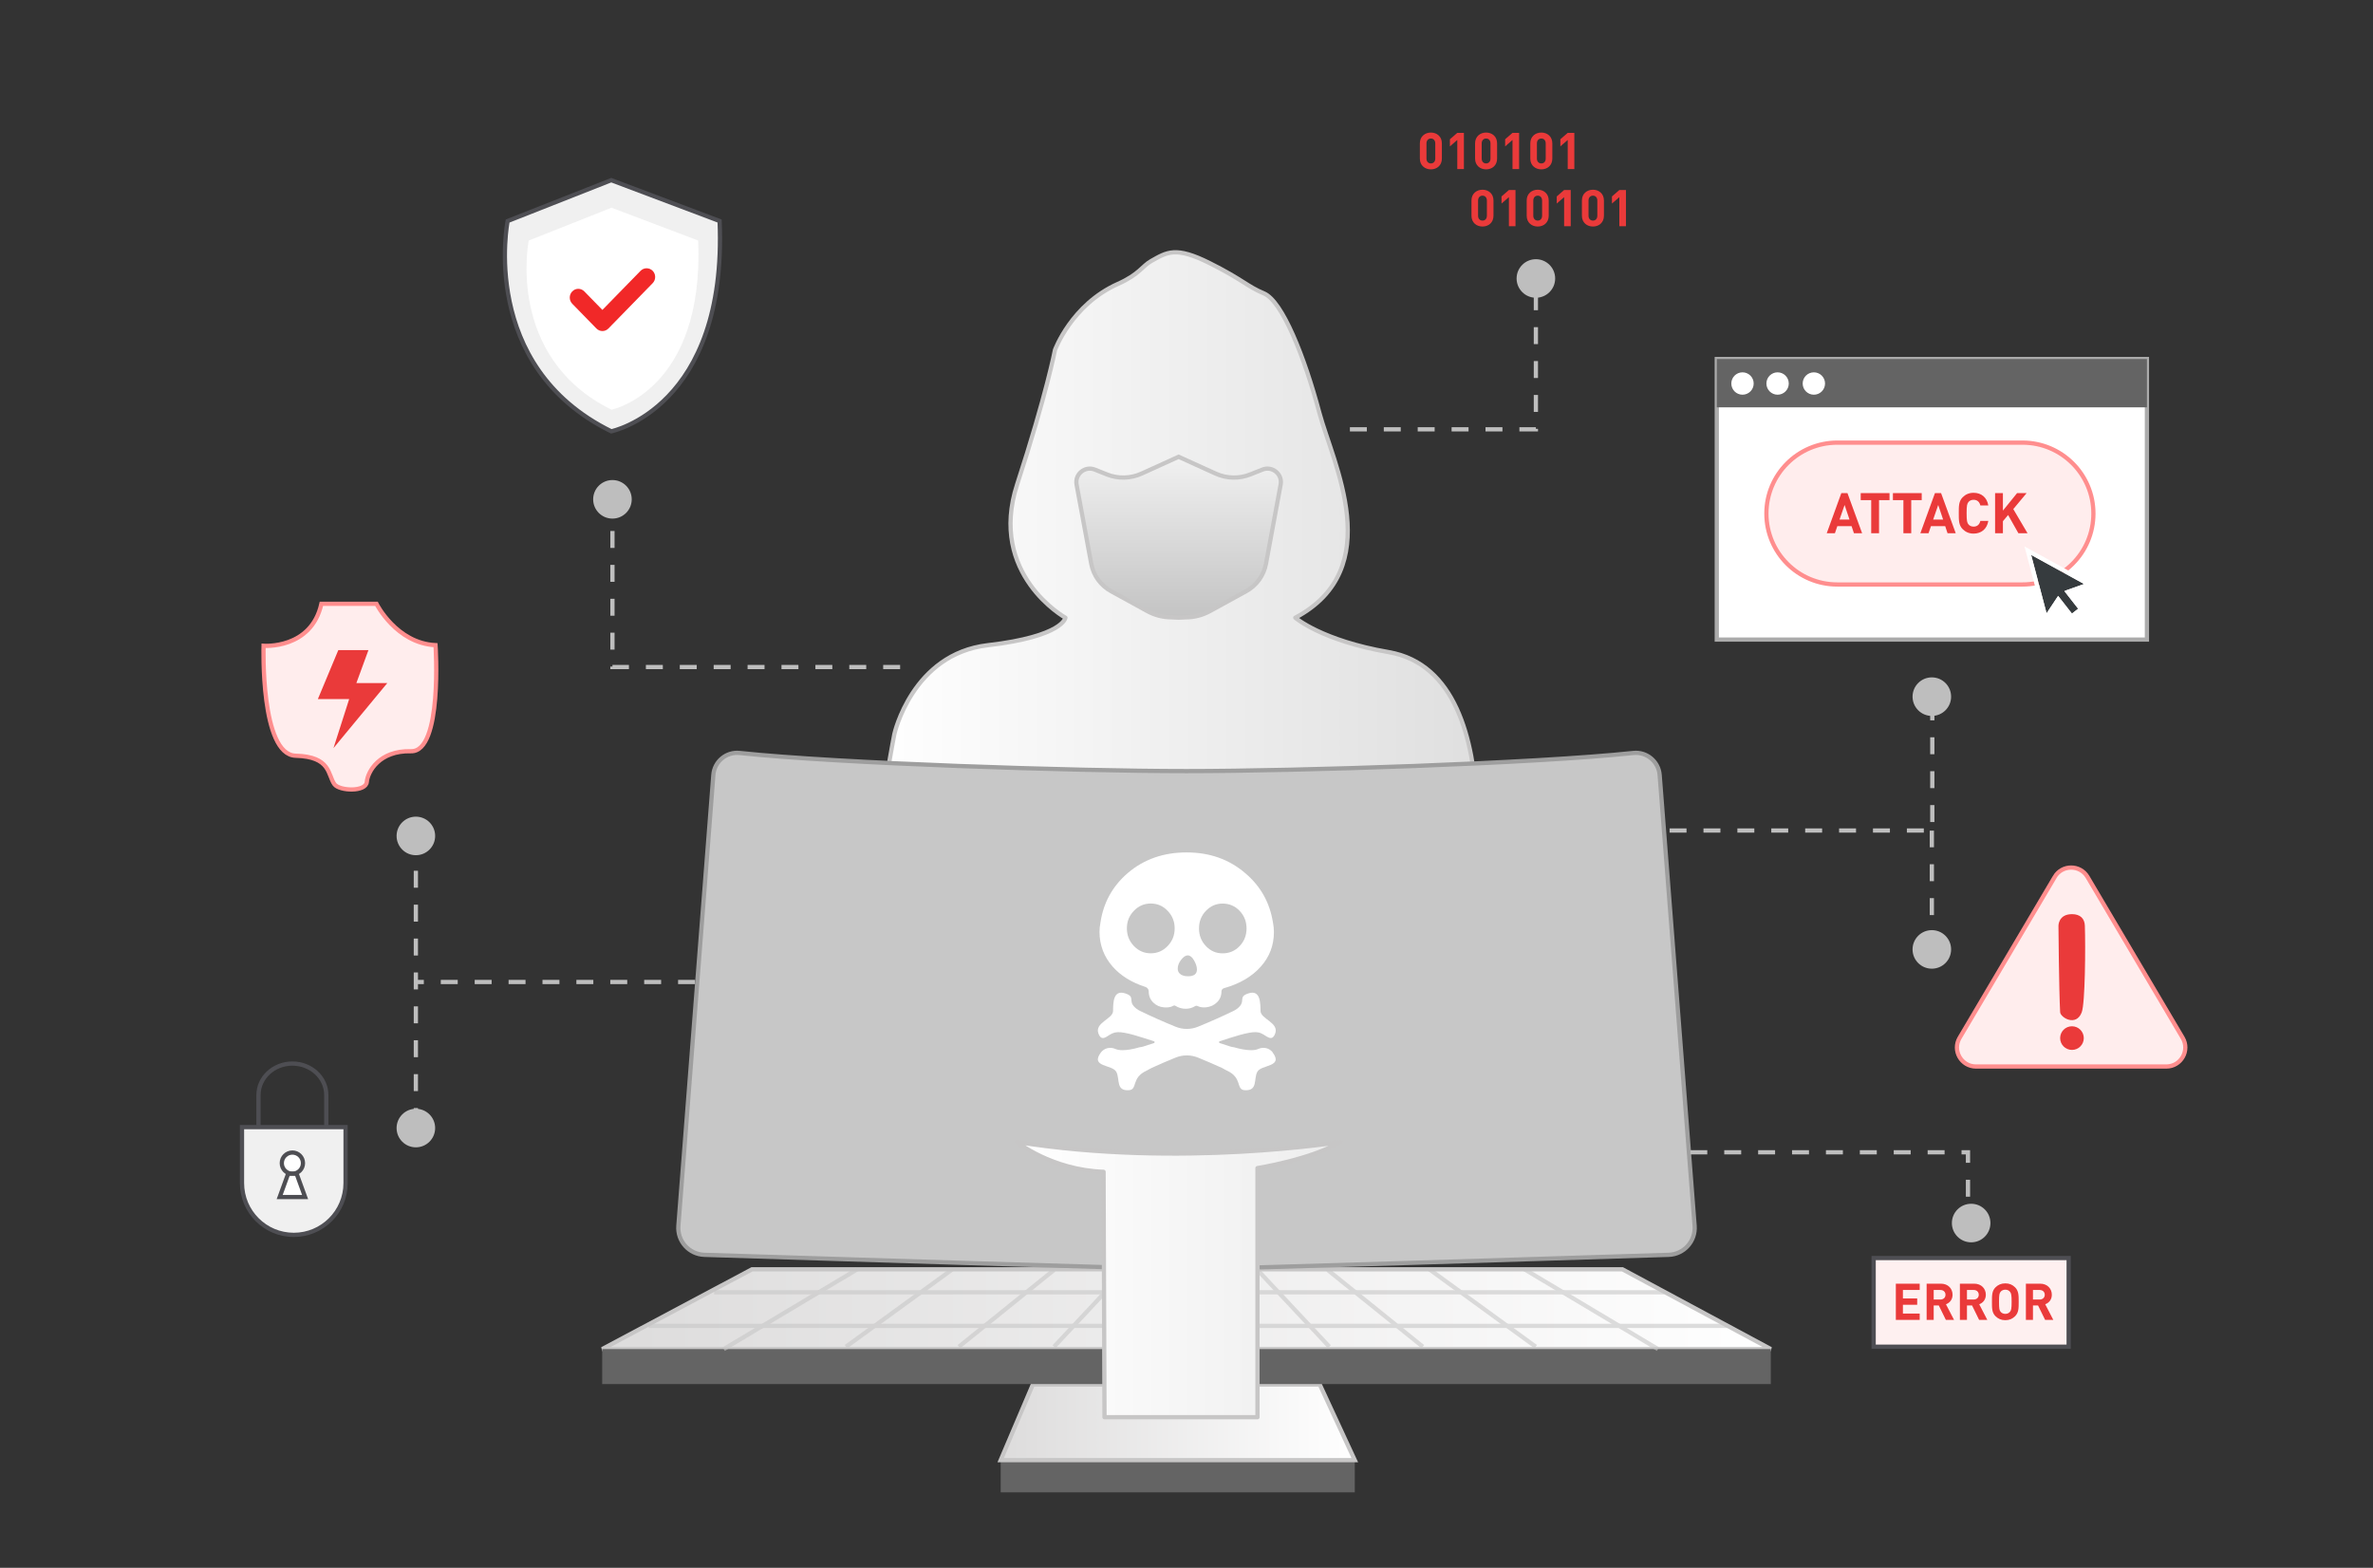
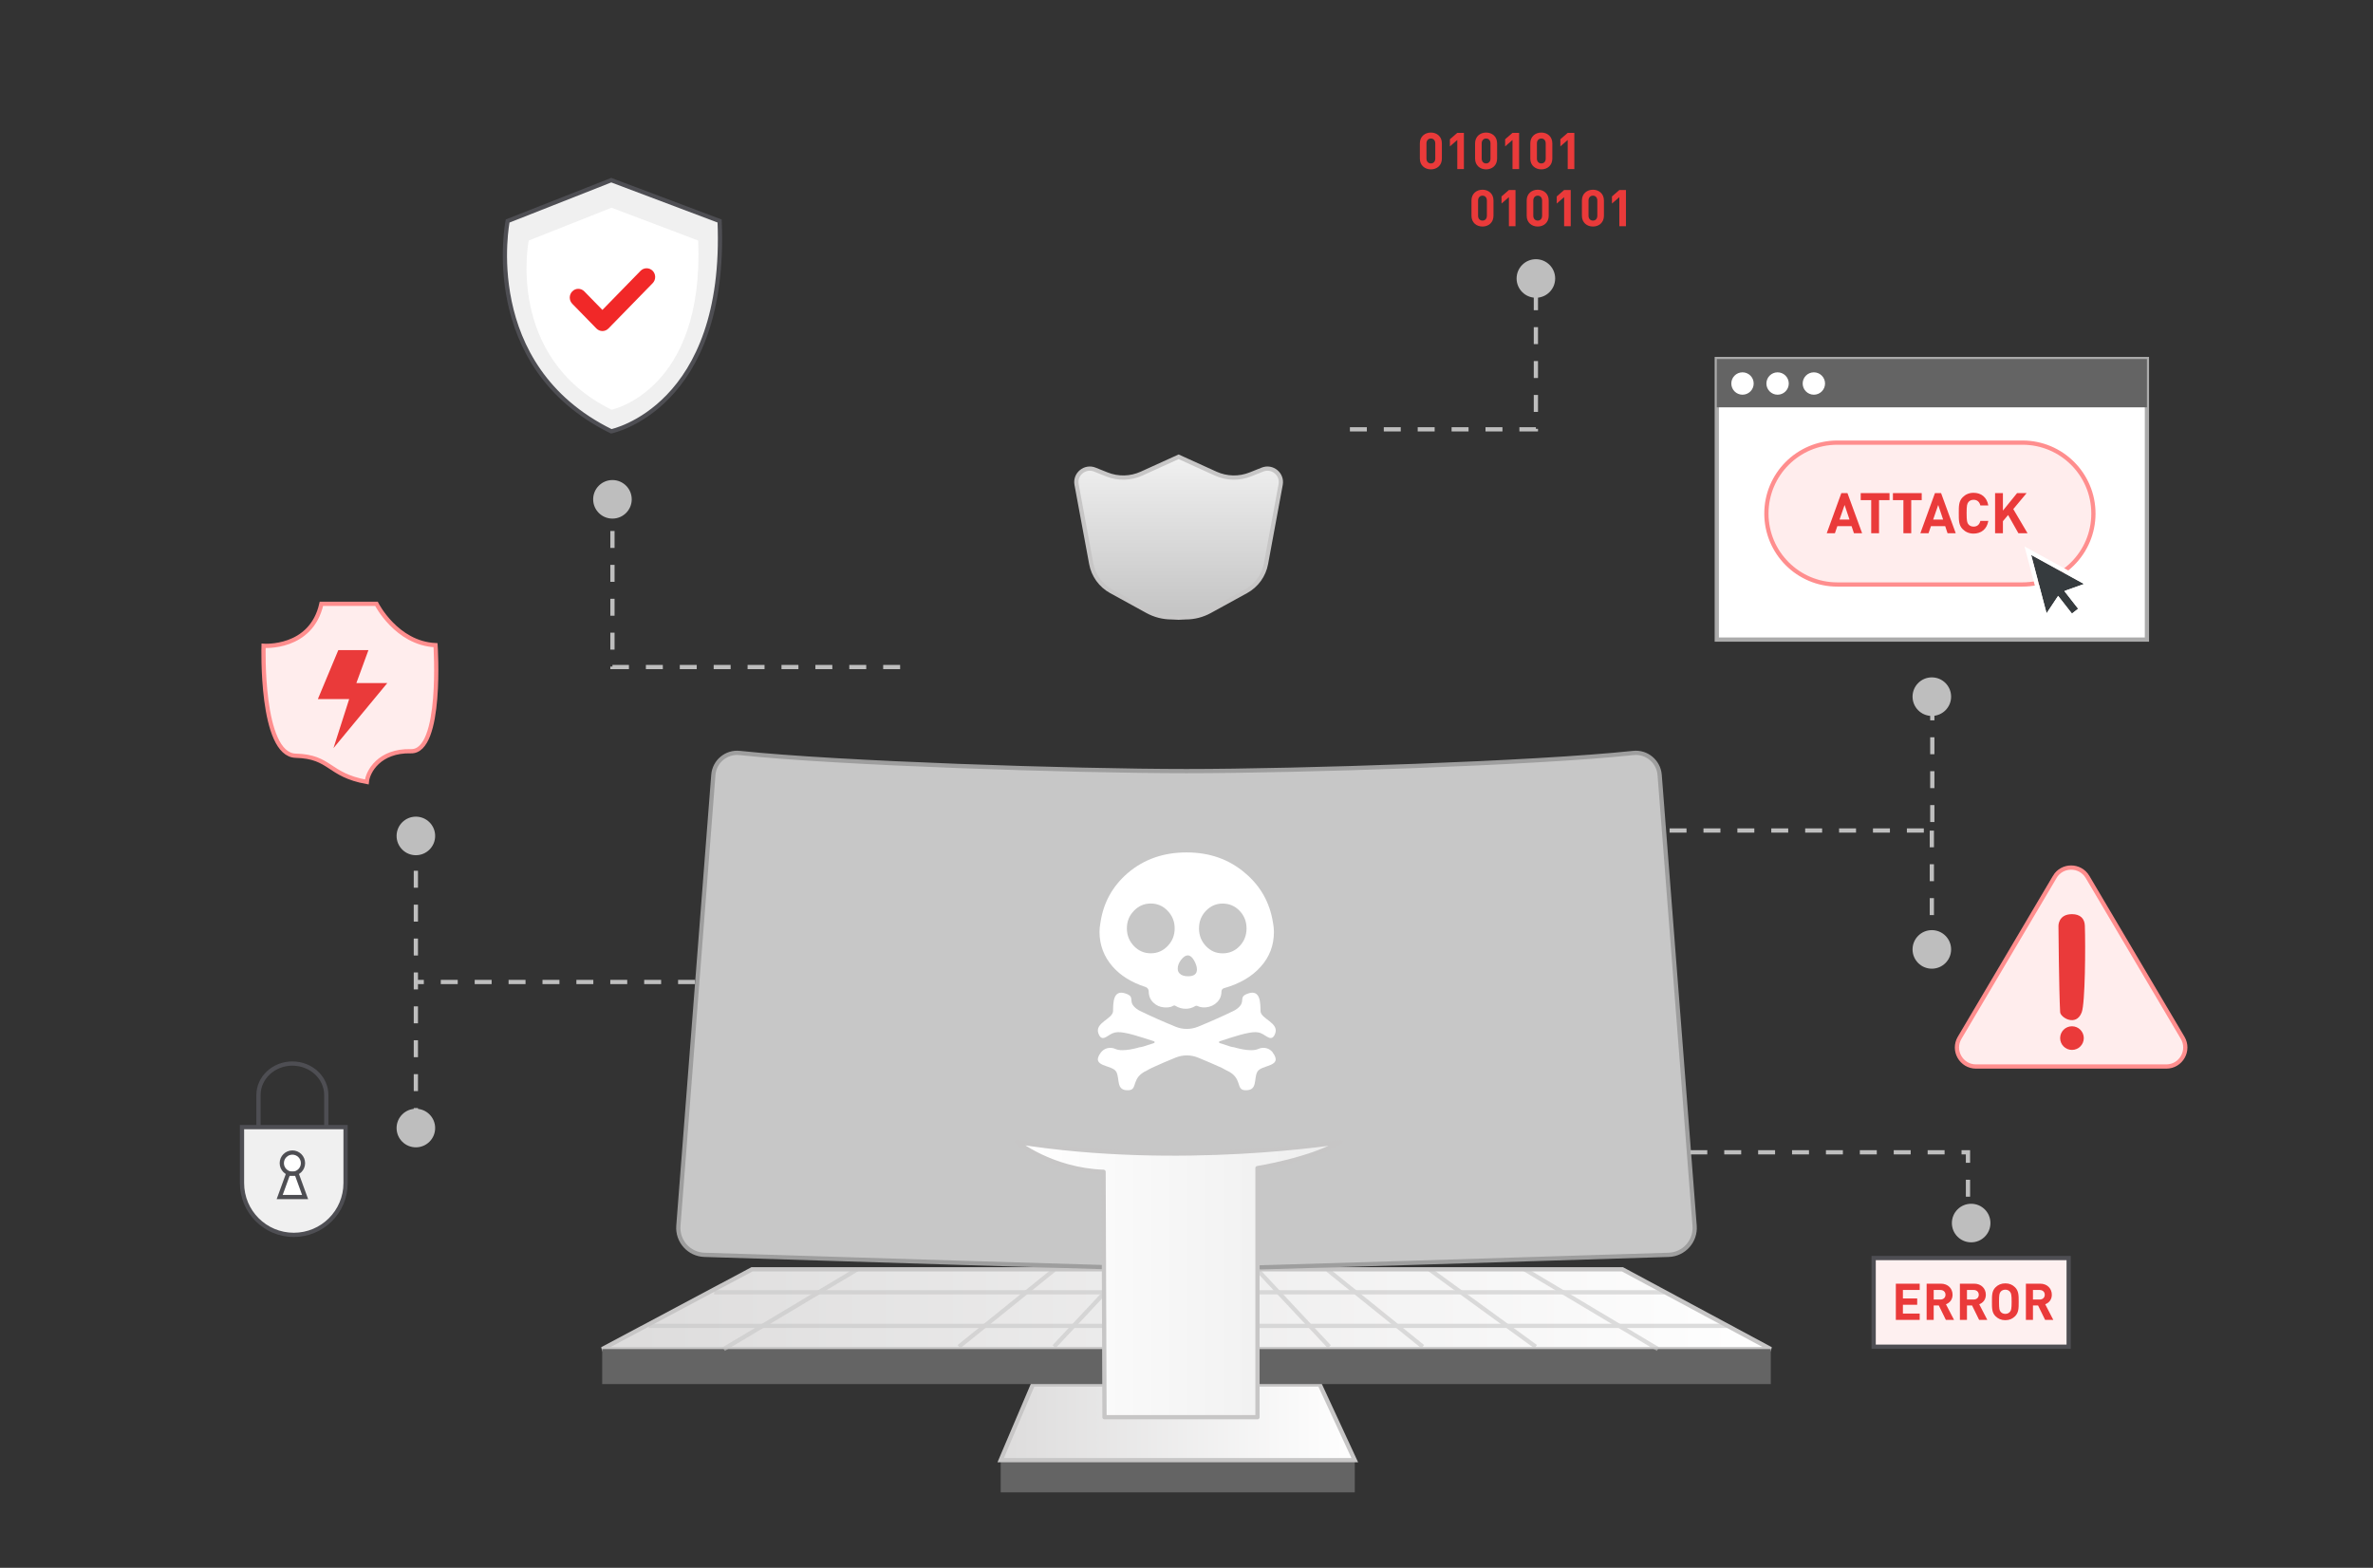
<svg xmlns="http://www.w3.org/2000/svg" width="560" height="370" viewBox="0 0 560 370" fill="none">
  <rect x="0" y="0" width="560" height="370" fill="#333333" stroke="none" />
  <g clip-path="url(#clip0_134_73)">
    <g clip-path="url(#clip1_134_73)">
-       <path d="M233.1 247.52H228.39C228.39 247.52 205.36 218.3 206.6 203.94C207.84 189.58 211.06 173.23 211.06 173.23C211.06 173.23 215.27 154.34 233.1 152.27C250.93 150.2 251.43 145.78 251.43 145.78C251.43 145.78 233.1 135.59 240.04 114.3C246.98 93.01 248.96 82.6 248.96 82.6C248.96 82.6 252.86 71.89 263.82 67C268.85 64.76 269.59 62.77 271.67 61.6C275.38 59.5 277.44 58.09 285.37 62.05C293.29 66.01 294.3 67.59 298.25 69.23C302.62 71.05 307.84 84.22 311.37 97.46C314.51 109.21 327.47 134.18 305.67 145.78C305.67 145.78 311.86 151.17 327.71 153.9C343.56 156.63 347.77 174.72 348.51 190.07C349.25 205.42 351.98 211.12 345.79 221.77C339.6 232.42 327.96 247.52 327.96 247.52H233.11H233.1Z" fill="url(#paint0_linear_134_73)" stroke="#C7C6C6" stroke-linejoin="round" />
      <path d="M297.9 110.83L295.1 111.95C292.45 113.02 289.48 112.95 286.88 111.77L278.14 107.8L269.4 111.77C266.8 112.95 263.83 113.02 261.18 111.95L258.38 110.83C256.05 109.89 253.6 111.9 254.06 114.36L257.52 133.04C258.03 135.8 259.75 138.18 262.21 139.53L270.79 144.24C272.53 145.19 274.47 145.69 276.45 145.69L278.14 145.77L279.83 145.69C281.81 145.69 283.76 145.19 285.49 144.24L294.07 139.53C296.53 138.18 298.25 135.8 298.76 133.04L302.22 114.36C302.68 111.89 300.23 109.89 297.9 110.83Z" fill="url(#paint1_linear_134_73)" stroke="#C7C6C6" />
      <path d="M142.11 318.38L177.45 299.56H382.88L417.89 318.38H142.11Z" fill="url(#paint2_linear_134_73)" stroke="#C7C6C6" />
      <path d="M319.71 344.59H236.15V352.19H319.71V344.59Z" fill="#646464" />
      <path d="M236.15 344.59L243.74 326.75H311.45L319.71 344.59H236.15Z" fill="url(#paint3_linear_134_73)" stroke="#C7C6C6" />
      <path d="M417.89 318.38H142.11V326.64H417.89V318.38Z" fill="#646464" />
      <path d="M399.91 289.29L391.66 182.89C391.41 179.72 388.6 177.36 385.44 177.7C362.27 180.17 306.39 181.98 280 181.98C253.61 181.98 197.73 180.17 174.56 177.7C171.39 177.36 168.58 179.72 168.34 182.89L160.09 289.29C159.81 292.91 162.6 296.02 166.22 296.14C189.37 296.87 265.82 299.28 280 299.56C294.18 299.28 370.63 296.87 393.78 296.14C397.4 296.03 400.19 292.91 399.91 289.29Z" fill="#C7C7C7" stroke="#9E9E9E" />
      <g opacity="0.6">
        <path d="M248.75 317.82L265.7 299.7" stroke="#C7C6C6" />
        <path d="M153.08 312.91H407.71" stroke="#C7C6C6" />
        <path d="M168.53 304.98H392.8" stroke="#C7C6C6" />
        <path d="M170.8 318.38L202.29 299.56" stroke="#C7C6C6" />
-         <path d="M199.65 317.82L224.75 299.56" stroke="#C7C6C6" />
        <path d="M226.29 317.82L248.75 299.7" stroke="#C7C6C6" />
        <path d="M391.26 318.38L359.77 299.56" stroke="#C7C6C6" />
        <path d="M362.41 317.82L337.31 299.56" stroke="#C7C6C6" />
        <path d="M335.77 317.82L313.31 299.7" stroke="#C7C6C6" />
        <path d="M313.7 317.82L296.75 299.7" stroke="#C7C6C6" />
      </g>
      <path d="M260.64 334.46H296.75V275.67C296.75 275.67 309.3 273.69 316.35 269.5C316.35 269.5 278.48 275.67 239.95 269.5C239.95 269.5 248.1 276.11 260.43 276.55L260.65 334.46H260.64Z" fill="url(#paint4_linear_134_73)" stroke="#C7C6C6" stroke-linejoin="round" />
      <path d="M506.65 84.73H405.14V150.94H506.65V84.73Z" fill="white" stroke="#ABABAB" />
      <path d="M61 267V258.429C61 254.332 64.579 251 69 251C73.413 251 77 254.323 77 258.429V267H61.009H61Z" stroke="#4E4E53" />
      <path d="M57.11 266V279.21C57.11 285.96 62.58 291.43 69.33 291.43C76.08 291.43 81.55 285.96 81.55 279.21V266H57.11Z" fill="#F0F0F0" stroke="#4E4E53" />
      <path d="M164.02 231.75H98.14" stroke="#BEBEBE" stroke-miterlimit="10" stroke-dasharray="4 4" />
      <path d="M98.14 197.5V266" stroke="#BEBEBE" stroke-miterlimit="10" stroke-dasharray="4 4" />
-       <path d="M75.85 142.5H88.84C88.84 142.5 93.53 151.82 102.78 152.26C102.78 152.26 104.48 177.49 96.99 177.29C89.5 177.09 86.78 182.12 86.56 184.54C86.34 186.96 80.08 186.68 78.92 185.08C77.32 182.87 78.14 178.57 69.78 178.35C61.42 178.13 62.2 152.41 62.2 152.41C62.2 152.41 73.43 153.29 75.85 142.5Z" fill="#FFEDED" stroke="#FF8E8E" />
+       <path d="M75.85 142.5H88.84C88.84 142.5 93.53 151.82 102.78 152.26C102.78 152.26 104.48 177.49 96.99 177.29C89.5 177.09 86.78 182.12 86.56 184.54C77.32 182.87 78.14 178.57 69.78 178.35C61.42 178.13 62.2 152.41 62.2 152.41C62.2 152.41 73.43 153.29 75.85 142.5Z" fill="#FFEDED" stroke="#FF8E8E" />
      <path d="M79.84 153.42H86.95L84.1 161.2H91.4L78.7 176.55L82.4 164.99H75.01L79.84 153.42Z" fill="#EA3A3A" />
      <path d="M506.65 84.73H405.14V96.13H506.65V84.73Z" fill="#646464" />
      <path d="M340.266 37.428V33.828C340.266 32.196 339.066 31.284 337.674 31.284C336.282 31.284 335.07 32.196 335.07 33.828V37.428C335.07 39.06 336.282 39.972 337.674 39.972C339.066 39.972 340.266 39.06 340.266 37.428ZM338.706 37.416C338.706 38.136 338.286 38.568 337.674 38.568C337.062 38.568 336.63 38.136 336.63 37.416V33.852C336.63 33.132 337.062 32.688 337.674 32.688C338.286 32.688 338.706 33.132 338.706 33.852V37.416ZM345.462 39.9V31.356H343.902L342.162 32.868V34.548L343.902 33.036V39.9H345.462ZM353.297 37.428V33.828C353.297 32.196 352.097 31.284 350.705 31.284C349.313 31.284 348.101 32.196 348.101 33.828V37.428C348.101 39.06 349.313 39.972 350.705 39.972C352.097 39.972 353.297 39.06 353.297 37.428ZM351.737 37.416C351.737 38.136 351.317 38.568 350.705 38.568C350.093 38.568 349.661 38.136 349.661 37.416V33.852C349.661 33.132 350.093 32.688 350.705 32.688C351.317 32.688 351.737 33.132 351.737 33.852V37.416ZM358.493 39.9V31.356H356.933L355.193 32.868V34.548L356.933 33.036V39.9H358.493ZM366.329 37.428V33.828C366.329 32.196 365.129 31.284 363.737 31.284C362.345 31.284 361.133 32.196 361.133 33.828V37.428C361.133 39.06 362.345 39.972 363.737 39.972C365.129 39.972 366.329 39.06 366.329 37.428ZM364.769 37.416C364.769 38.136 364.349 38.568 363.737 38.568C363.125 38.568 362.693 38.136 362.693 37.416V33.852C362.693 33.132 363.125 32.688 363.737 32.688C364.349 32.688 364.769 33.132 364.769 33.852V37.416ZM371.524 39.9V31.356H369.964L368.224 32.868V34.548L369.964 33.036V39.9H371.524Z" fill="#EA3A3A" />
      <path d="M352.446 50.918V47.318C352.446 45.686 351.246 44.774 349.854 44.774C348.462 44.774 347.25 45.686 347.25 47.318V50.918C347.25 52.55 348.462 53.462 349.854 53.462C351.246 53.462 352.446 52.55 352.446 50.918ZM350.886 50.906C350.886 51.626 350.466 52.058 349.854 52.058C349.242 52.058 348.81 51.626 348.81 50.906V47.342C348.81 46.622 349.242 46.178 349.854 46.178C350.466 46.178 350.886 46.622 350.886 47.342V50.906ZM357.641 53.39V44.846H356.081L354.341 46.358V48.038L356.081 46.526V53.39H357.641ZM365.477 50.918V47.318C365.477 45.686 364.277 44.774 362.885 44.774C361.493 44.774 360.281 45.686 360.281 47.318V50.918C360.281 52.55 361.493 53.462 362.885 53.462C364.277 53.462 365.477 52.55 365.477 50.918ZM363.917 50.906C363.917 51.626 363.497 52.058 362.885 52.058C362.273 52.058 361.841 51.626 361.841 50.906V47.342C361.841 46.622 362.273 46.178 362.885 46.178C363.497 46.178 363.917 46.622 363.917 47.342V50.906ZM370.673 53.39V44.846H369.113L367.373 46.358V48.038L369.113 46.526V53.39H370.673ZM378.508 50.918V47.318C378.508 45.686 377.308 44.774 375.916 44.774C374.524 44.774 373.312 45.686 373.312 47.318V50.918C373.312 52.55 374.524 53.462 375.916 53.462C377.308 53.462 378.508 52.55 378.508 50.918ZM376.948 50.906C376.948 51.626 376.528 52.058 375.916 52.058C375.304 52.058 374.872 51.626 374.872 50.906V47.342C374.872 46.622 375.304 46.178 375.916 46.178C376.528 46.178 376.948 46.622 376.948 47.342V50.906ZM383.704 53.39V44.846H382.144L380.404 46.358V48.038L382.144 46.526V53.39H383.704Z" fill="#EA3A3A" />
      <path d="M484.9 206.95L462.45 244.92C460.68 247.92 462.84 251.7 466.32 251.7H511.21C514.69 251.7 516.85 247.91 515.08 244.92L492.63 206.95C490.89 204.01 486.63 204.01 484.89 206.95H484.9Z" fill="#FFEDED" stroke="#FF8E8E" />
      <path d="M488.96 247.78C490.501 247.78 491.75 246.531 491.75 244.99C491.75 243.449 490.501 242.2 488.96 242.2C487.419 242.2 486.17 243.449 486.17 244.99C486.17 246.531 487.419 247.78 488.96 247.78Z" fill="#EA3A3A" />
      <path d="M486.17 238.87C486.24 240.14 489.94 242.37 491.26 238.91C492.08 236.75 492.17 223.49 492 218.45C491.94 216.8 490.92 215.74 488.97 215.74C485.71 215.74 485.77 218.51 485.77 218.51C485.77 218.51 485.89 233.76 486.17 238.88V238.87Z" fill="#EA3A3A" />
      <path d="M488.18 296.9H442.16V317.82H488.18V296.9Z" fill="#FEF0F0" stroke="#4E4E53" />
      <path d="M453.024 311.49V310.002H449.064V307.926H452.436V306.438H449.064V304.434H453.024V302.946H447.396V311.49H453.024ZM461.13 311.49L459.222 307.806C460.05 307.506 460.782 306.762 460.782 305.562C460.782 304.134 459.75 302.946 458.01 302.946H454.662V311.49H456.33V308.082H457.53L459.198 311.49H461.13ZM459.114 305.562C459.114 306.222 458.634 306.69 457.902 306.69H456.33V304.434H457.902C458.634 304.434 459.114 304.902 459.114 305.562ZM468.981 311.49L467.073 307.806C467.901 307.506 468.633 306.762 468.633 305.562C468.633 304.134 467.601 302.946 465.861 302.946H462.513V311.49H464.181V308.082H465.381L467.049 311.49H468.981ZM466.965 305.562C466.965 306.222 466.485 306.69 465.753 306.69H464.181V304.434H465.753C466.485 304.434 466.965 304.902 466.965 305.562ZM476.389 307.218C476.389 305.742 476.401 304.674 475.537 303.81C474.937 303.21 474.205 302.874 473.233 302.874C472.261 302.874 471.517 303.21 470.917 303.81C470.053 304.674 470.077 305.742 470.077 307.218C470.077 308.694 470.053 309.762 470.917 310.626C471.517 311.226 472.261 311.562 473.233 311.562C474.205 311.562 474.937 311.226 475.537 310.626C476.401 309.762 476.389 308.694 476.389 307.218ZM474.721 307.218C474.721 308.862 474.625 309.258 474.301 309.618C474.061 309.894 473.689 310.074 473.233 310.074C472.777 310.074 472.393 309.894 472.153 309.618C471.829 309.258 471.745 308.862 471.745 307.218C471.745 305.574 471.829 305.178 472.153 304.818C472.393 304.542 472.777 304.362 473.233 304.362C473.689 304.362 474.061 304.542 474.301 304.818C474.625 305.178 474.721 305.574 474.721 307.218ZM484.555 311.49L482.647 307.806C483.475 307.506 484.207 306.762 484.207 305.562C484.207 304.134 483.175 302.946 481.435 302.946H478.087V311.49H479.755V308.082H480.955L482.623 311.49H484.555ZM482.539 305.562C482.539 306.222 482.059 306.69 481.327 306.69H479.755V304.434H481.327C482.059 304.434 482.539 304.902 482.539 305.562Z" fill="#EA3A3A" />
      <path d="M144.25 42.52L119.8 52.16C119.8 52.16 112.88 86.37 144.25 101.79C144.25 101.79 171.67 96.25 169.82 52.16L144.25 42.52Z" fill="#F0F0F0" stroke="#4E4E53" />
      <path d="M144.31 49.02L124.77 56.77C124.77 56.77 119.24 84.29 144.31 96.69C144.31 96.69 166.23 92.23 164.76 56.77L144.31 49.02Z" fill="white" />
      <path d="M477.28 104.46H433.59C424.345 104.46 416.85 111.955 416.85 121.2C416.85 130.445 424.345 137.94 433.59 137.94H477.28C486.525 137.94 494.02 130.445 494.02 121.2C494.02 111.955 486.525 104.46 477.28 104.46Z" fill="#FFEDED" stroke="#FF8E8E" />
      <path d="M439.439 125.85L435.981 116.38H434.531L431.087 125.85H433.015L433.587 124.174H436.952L437.51 125.85H439.439ZM436.46 122.618H434.106L435.303 119.173L436.46 122.618ZM445.904 118.03V116.38H439.108V118.03H441.582V125.85H443.431V118.03H445.904ZM453.503 118.03V116.38H446.706V118.03H449.18V125.85H451.029V118.03H453.503ZM461.532 125.85L458.074 116.38H456.624L453.18 125.85H455.108L455.68 124.174H459.045L459.603 125.85H461.532ZM458.553 122.618H456.199L457.396 119.173L458.553 122.618ZM469.218 122.937H467.343C467.157 123.695 466.678 124.281 465.747 124.281C465.242 124.281 464.829 124.094 464.563 123.789C464.204 123.39 464.098 122.937 464.098 121.115C464.098 119.293 464.204 118.841 464.563 118.442C464.829 118.136 465.242 117.95 465.747 117.95C466.678 117.95 467.157 118.535 467.343 119.293H469.218C468.886 117.311 467.503 116.301 465.734 116.301C464.696 116.301 463.845 116.673 463.18 117.338C462.223 118.296 462.249 119.479 462.249 121.115C462.249 122.751 462.223 123.935 463.18 124.892C463.845 125.557 464.696 125.93 465.734 125.93C467.489 125.93 468.886 124.919 469.218 122.937ZM478.477 125.85L475.112 120.144L478.251 116.38H476.003L472.665 120.503V116.38H470.816V125.85H472.665V123.004L473.888 121.541L476.322 125.85H478.477Z" fill="#EA3A3A" />
      <path fill-rule="evenodd" clip-rule="evenodd" d="M487.17 139.47L491.82 137.82L479.33 130.96L482.97 144.74L485.7 140.63L488.96 144.81L490.43 143.66L487.17 139.48V139.47Z" fill="#363B3E" />
      <path d="M487.99 139.71L491.98 138.29L493.03 137.92L492.05 137.38L479.56 130.52L478.54 129.96L478.84 131.09L482.48 144.87L482.76 145.95L483.38 145.02L485.72 141.49L488.56 145.12L488.87 145.51L489.26 145.2L490.73 144.05L491.12 143.74L490.81 143.35L487.97 139.72L487.99 139.71Z" stroke="white" />
      <path d="M411.21 93.15C412.668 93.15 413.85 91.968 413.85 90.51C413.85 89.052 412.668 87.87 411.21 87.87C409.752 87.87 408.57 89.052 408.57 90.51C408.57 91.968 409.752 93.15 411.21 93.15Z" fill="white" />
      <path d="M419.49 93.15C420.948 93.15 422.13 91.968 422.13 90.51C422.13 89.052 420.948 87.87 419.49 87.87C418.032 87.87 416.85 89.052 416.85 90.51C416.85 91.968 418.032 93.15 419.49 93.15Z" fill="white" />
      <path d="M428.05 93.15C429.508 93.15 430.69 91.968 430.69 90.51C430.69 89.052 429.508 87.87 428.05 87.87C426.592 87.87 425.41 89.052 425.41 90.51C425.41 91.968 426.592 93.15 428.05 93.15Z" fill="white" />
      <path d="M212.42 157.42H144.53V117.84" stroke="#BEBEBE" stroke-miterlimit="10" stroke-dasharray="4 4" />
      <path d="M394 196H456V160" stroke="#BEBEBE" stroke-miterlimit="10" stroke-dasharray="4 4" />
      <path d="M455.89 223.96V196.03" stroke="#BEBEBE" stroke-miterlimit="10" stroke-dasharray="4 4" />
      <path d="M318.56 101.32H362.45V64.15" stroke="#BEBEBE" stroke-miterlimit="10" stroke-dasharray="4 4" />
      <path d="M398.9 271.94H464.42V288.64" stroke="#BEBEBE" stroke-miterlimit="10" stroke-dasharray="4 4" />
      <path d="M362.45 70.27C364.963 70.27 367 68.233 367 65.72C367 63.207 364.963 61.17 362.45 61.17C359.937 61.17 357.9 63.207 357.9 65.72C357.9 68.233 359.937 70.27 362.45 70.27Z" fill="#BEBEBE" />
      <path d="M144.53 122.39C147.043 122.39 149.08 120.353 149.08 117.84C149.08 115.327 147.043 113.29 144.53 113.29C142.017 113.29 139.98 115.327 139.98 117.84C139.98 120.353 142.017 122.39 144.53 122.39Z" fill="#BEBEBE" />
      <path d="M98.14 201.83C100.653 201.83 102.69 199.793 102.69 197.28C102.69 194.767 100.653 192.73 98.14 192.73C95.627 192.73 93.59 194.767 93.59 197.28C93.59 199.793 95.627 201.83 98.14 201.83Z" fill="#BEBEBE" />
      <path d="M98.14 270.77C100.653 270.77 102.69 268.733 102.69 266.22C102.69 263.707 100.653 261.67 98.14 261.67C95.627 261.67 93.59 263.707 93.59 266.22C93.59 268.733 95.627 270.77 98.14 270.77Z" fill="#BEBEBE" />
      <path d="M455.89 168.96C458.403 168.96 460.44 166.923 460.44 164.41C460.44 161.897 458.403 159.86 455.89 159.86C453.377 159.86 451.34 161.897 451.34 164.41C451.34 166.923 453.377 168.96 455.89 168.96Z" fill="#BEBEBE" />
      <path d="M455.89 228.61C458.403 228.61 460.44 226.573 460.44 224.06C460.44 221.547 458.403 219.51 455.89 219.51C453.377 219.51 451.34 221.547 451.34 224.06C451.34 226.573 453.377 228.61 455.89 228.61Z" fill="#BEBEBE" />
      <path d="M465.17 293.19C467.683 293.19 469.72 291.153 469.72 288.64C469.72 286.127 467.683 284.09 465.17 284.09C462.657 284.09 460.62 286.127 460.62 288.64C460.62 291.153 462.657 293.19 465.17 293.19Z" fill="#BEBEBE" />
      <path d="M300.33 248.38C302.96 251.89 297.6 251.19 296.7 252.97C295.81 254.68 296.88 257.47 293.76 257.29C291.56 257.16 293.32 254.36 289.49 252.64C289.45 252.62 288.66 252.17 288.3 252C286.51 251.18 284.64 250.38 282.73 249.6C281.03 248.9 279.12 248.9 277.41 249.6C275.49 250.38 273.62 251.18 271.84 252C271.47 252.17 270.69 252.62 270.65 252.64C266.82 254.36 268.57 257.16 266.38 257.29C263.27 257.48 264.34 254.68 263.44 252.97C262.53 251.19 257.17 251.89 259.8 248.38C260.55 247.39 261.93 246.97 263.24 247.56C265.06 248.38 268.84 247.17 268.86 247.17C269.18 247.13 269.5 247.07 269.8 246.98C270.63 246.72 271.48 246.45 272.33 246.16C272.53 246.09 272.53 245.81 272.33 245.74C270.69 245.2 269.08 244.7 267.52 244.24C266.8 244.03 266.06 243.86 265.32 243.73C264.17 243.53 263.34 243.51 262.51 243.87C261.24 244.42 260.01 246.03 259.22 243.91C258.26 241.35 262.64 240.47 262.67 238.61C262.7 236.75 262.64 233.5 265.53 234.44C267.91 235.21 266.33 236.07 267.57 237.48C267.97 237.93 268.47 238.3 269.01 238.56C271.6 239.83 274.45 241.09 277.41 242.3C279.11 243 281.02 243 282.73 242.3C285.69 241.09 288.54 239.82 291.13 238.56C291.67 238.3 292.17 237.93 292.57 237.48C293.81 236.08 292.24 235.22 294.61 234.44C297.49 233.5 297.43 236.75 297.47 238.61C297.5 240.47 301.89 241.35 300.93 243.91C300.14 246.03 298.9 244.41 297.64 243.87C296.81 243.5 295.97 243.53 294.83 243.73C294.09 243.86 293.36 244.03 292.63 244.24C291.07 244.69 289.46 245.19 287.82 245.74C287.62 245.81 287.62 246.09 287.82 246.16C288.67 246.44 289.51 246.71 290.35 246.98C290.66 247.07 290.97 247.13 291.29 247.17C291.31 247.17 295.09 248.38 296.91 247.56C298.23 246.97 299.61 247.39 300.36 248.38H300.33Z" fill="white" />
      <path d="M300.41 217.75C299.67 213.04 297.5 209.15 293.89 206.09C290.09 202.81 285.47 201.17 280.02 201.17C274.57 201.17 269.95 202.79 266.15 206.03C262.54 209.13 260.39 213.03 259.69 217.74C259.54 218.51 259.47 219.25 259.47 219.95C259.49 223.04 260.51 225.75 262.53 228.07C263.47 229.15 264.58 230.09 265.88 230.9C267.18 231.71 268.65 232.38 270.31 232.92C270.78 233.07 271.09 233.5 271.09 233.99C271.09 235.03 271.44 235.89 272.14 236.58C272.84 237.28 273.71 237.67 274.73 237.74C274.88 237.75 275.04 237.76 275.18 237.76C275.89 237.76 276.45 237.62 276.87 237.36C276.95 237.32 277.03 237.29 277.11 237.29C277.2 237.29 277.29 237.32 277.36 237.36C278.1 237.83 278.92 238.07 279.81 238.07C280.6 238.07 281.35 237.87 282.03 237.45C282.13 237.39 282.24 237.36 282.35 237.36C282.45 237.36 282.55 237.38 282.64 237.43C283.05 237.64 283.56 237.75 284.19 237.75C284.33 237.75 284.47 237.75 284.61 237.73C285.64 237.62 286.51 237.23 287.2 236.54C287.9 235.86 288.25 235 288.25 233.98C288.25 233.62 288.49 233.32 288.83 233.22C292.53 232.17 295.41 230.5 297.48 228.18C299.58 225.86 300.63 223.12 300.63 219.95C300.63 219.25 300.56 218.51 300.41 217.74V217.75ZM292.54 223.27C291.45 224.42 290.11 224.99 288.53 224.99C286.95 224.99 285.67 224.42 284.58 223.27C283.49 222.12 282.95 220.74 282.95 219.11C282.95 217.48 283.49 216.1 284.58 214.96C285.67 213.82 286.99 213.24 288.53 213.24C290.07 213.24 291.45 213.81 292.54 214.96C293.63 216.11 294.17 217.49 294.17 219.11C294.17 220.73 293.63 222.13 292.54 223.27ZM280.36 230.4C279.44 230.4 278.75 230.16 278.32 229.69C278.06 229.39 277.93 229.04 277.93 228.59C277.93 227.89 278.2 227.2 278.73 226.51C279.27 225.82 279.78 225.47 280.3 225.47C280.82 225.47 281.31 225.85 281.76 226.62C282.21 227.39 282.46 228.11 282.46 228.81C282.46 229.87 281.76 230.4 280.36 230.4ZM271.57 224.98C270.02 224.98 268.69 224.41 267.59 223.26C266.49 222.11 265.93 220.73 265.93 219.1C265.93 217.47 266.48 216.09 267.59 214.95C268.69 213.8 270.02 213.23 271.57 213.23C273.12 213.23 274.45 213.8 275.55 214.95C276.65 216.1 277.21 217.48 277.21 219.1C277.21 220.72 276.66 222.11 275.55 223.26C274.45 224.41 273.12 224.98 271.57 224.98Z" fill="white" />
      <path d="M154.02 63.91C153.23 63.11 151.96 63.11 151.17 63.91L142.16 73.14L137.89 68.77C137.1 67.96 135.83 67.96 135.05 68.77C134.26 69.57 134.26 70.88 135.05 71.69L140.74 77.52C141.53 78.33 142.8 78.33 143.59 77.52L154.02 66.83C154.81 66.03 154.81 64.72 154.02 63.91Z" fill="#F12828" />
      <circle cx="69" cy="274.5" r="2.5" fill="white" stroke="#4E4E53" />
      <path d="M66 282.5L68 277H70L72 282.5H66Z" fill="white" stroke="#4E4E53" />
    </g>
  </g>
  <defs>
    <linearGradient id="paint0_linear_134_73" x1="206.55" y1="153.53" x2="349.73" y2="153.53" gradientUnits="userSpaceOnUse">
      <stop stop-color="white" />
      <stop offset="1" stop-color="#DFDFDF" />
    </linearGradient>
    <linearGradient id="paint1_linear_134_73" x1="278.14" y1="152.73" x2="278.14" y2="104.46" gradientUnits="userSpaceOnUse">
      <stop stop-color="#BBBBBB" />
      <stop offset="1" stop-color="#F5F5F5" />
    </linearGradient>
    <linearGradient id="paint2_linear_134_73" x1="142.11" y1="308.97" x2="417.89" y2="308.97" gradientUnits="userSpaceOnUse">
      <stop stop-color="#DDDCDC" />
      <stop offset="1" stop-color="white" />
    </linearGradient>
    <linearGradient id="paint3_linear_134_73" x1="236.15" y1="335.67" x2="319.71" y2="335.67" gradientUnits="userSpaceOnUse">
      <stop stop-color="#DDDCDC" />
      <stop offset="1" stop-color="white" />
    </linearGradient>
    <linearGradient id="paint4_linear_134_73" x1="239.94" y1="301.98" x2="316.34" y2="301.98" gradientUnits="userSpaceOnUse">
      <stop stop-color="white" />
      <stop offset="1" stop-color="#EDEDED" />
    </linearGradient>
    <clipPath id="clip0_134_73">
      <rect width="560" height="370" fill="white" />
    </clipPath>
    <clipPath id="clip1_134_73">
      <rect width="560" height="370" fill="white" />
    </clipPath>
  </defs>
</svg>